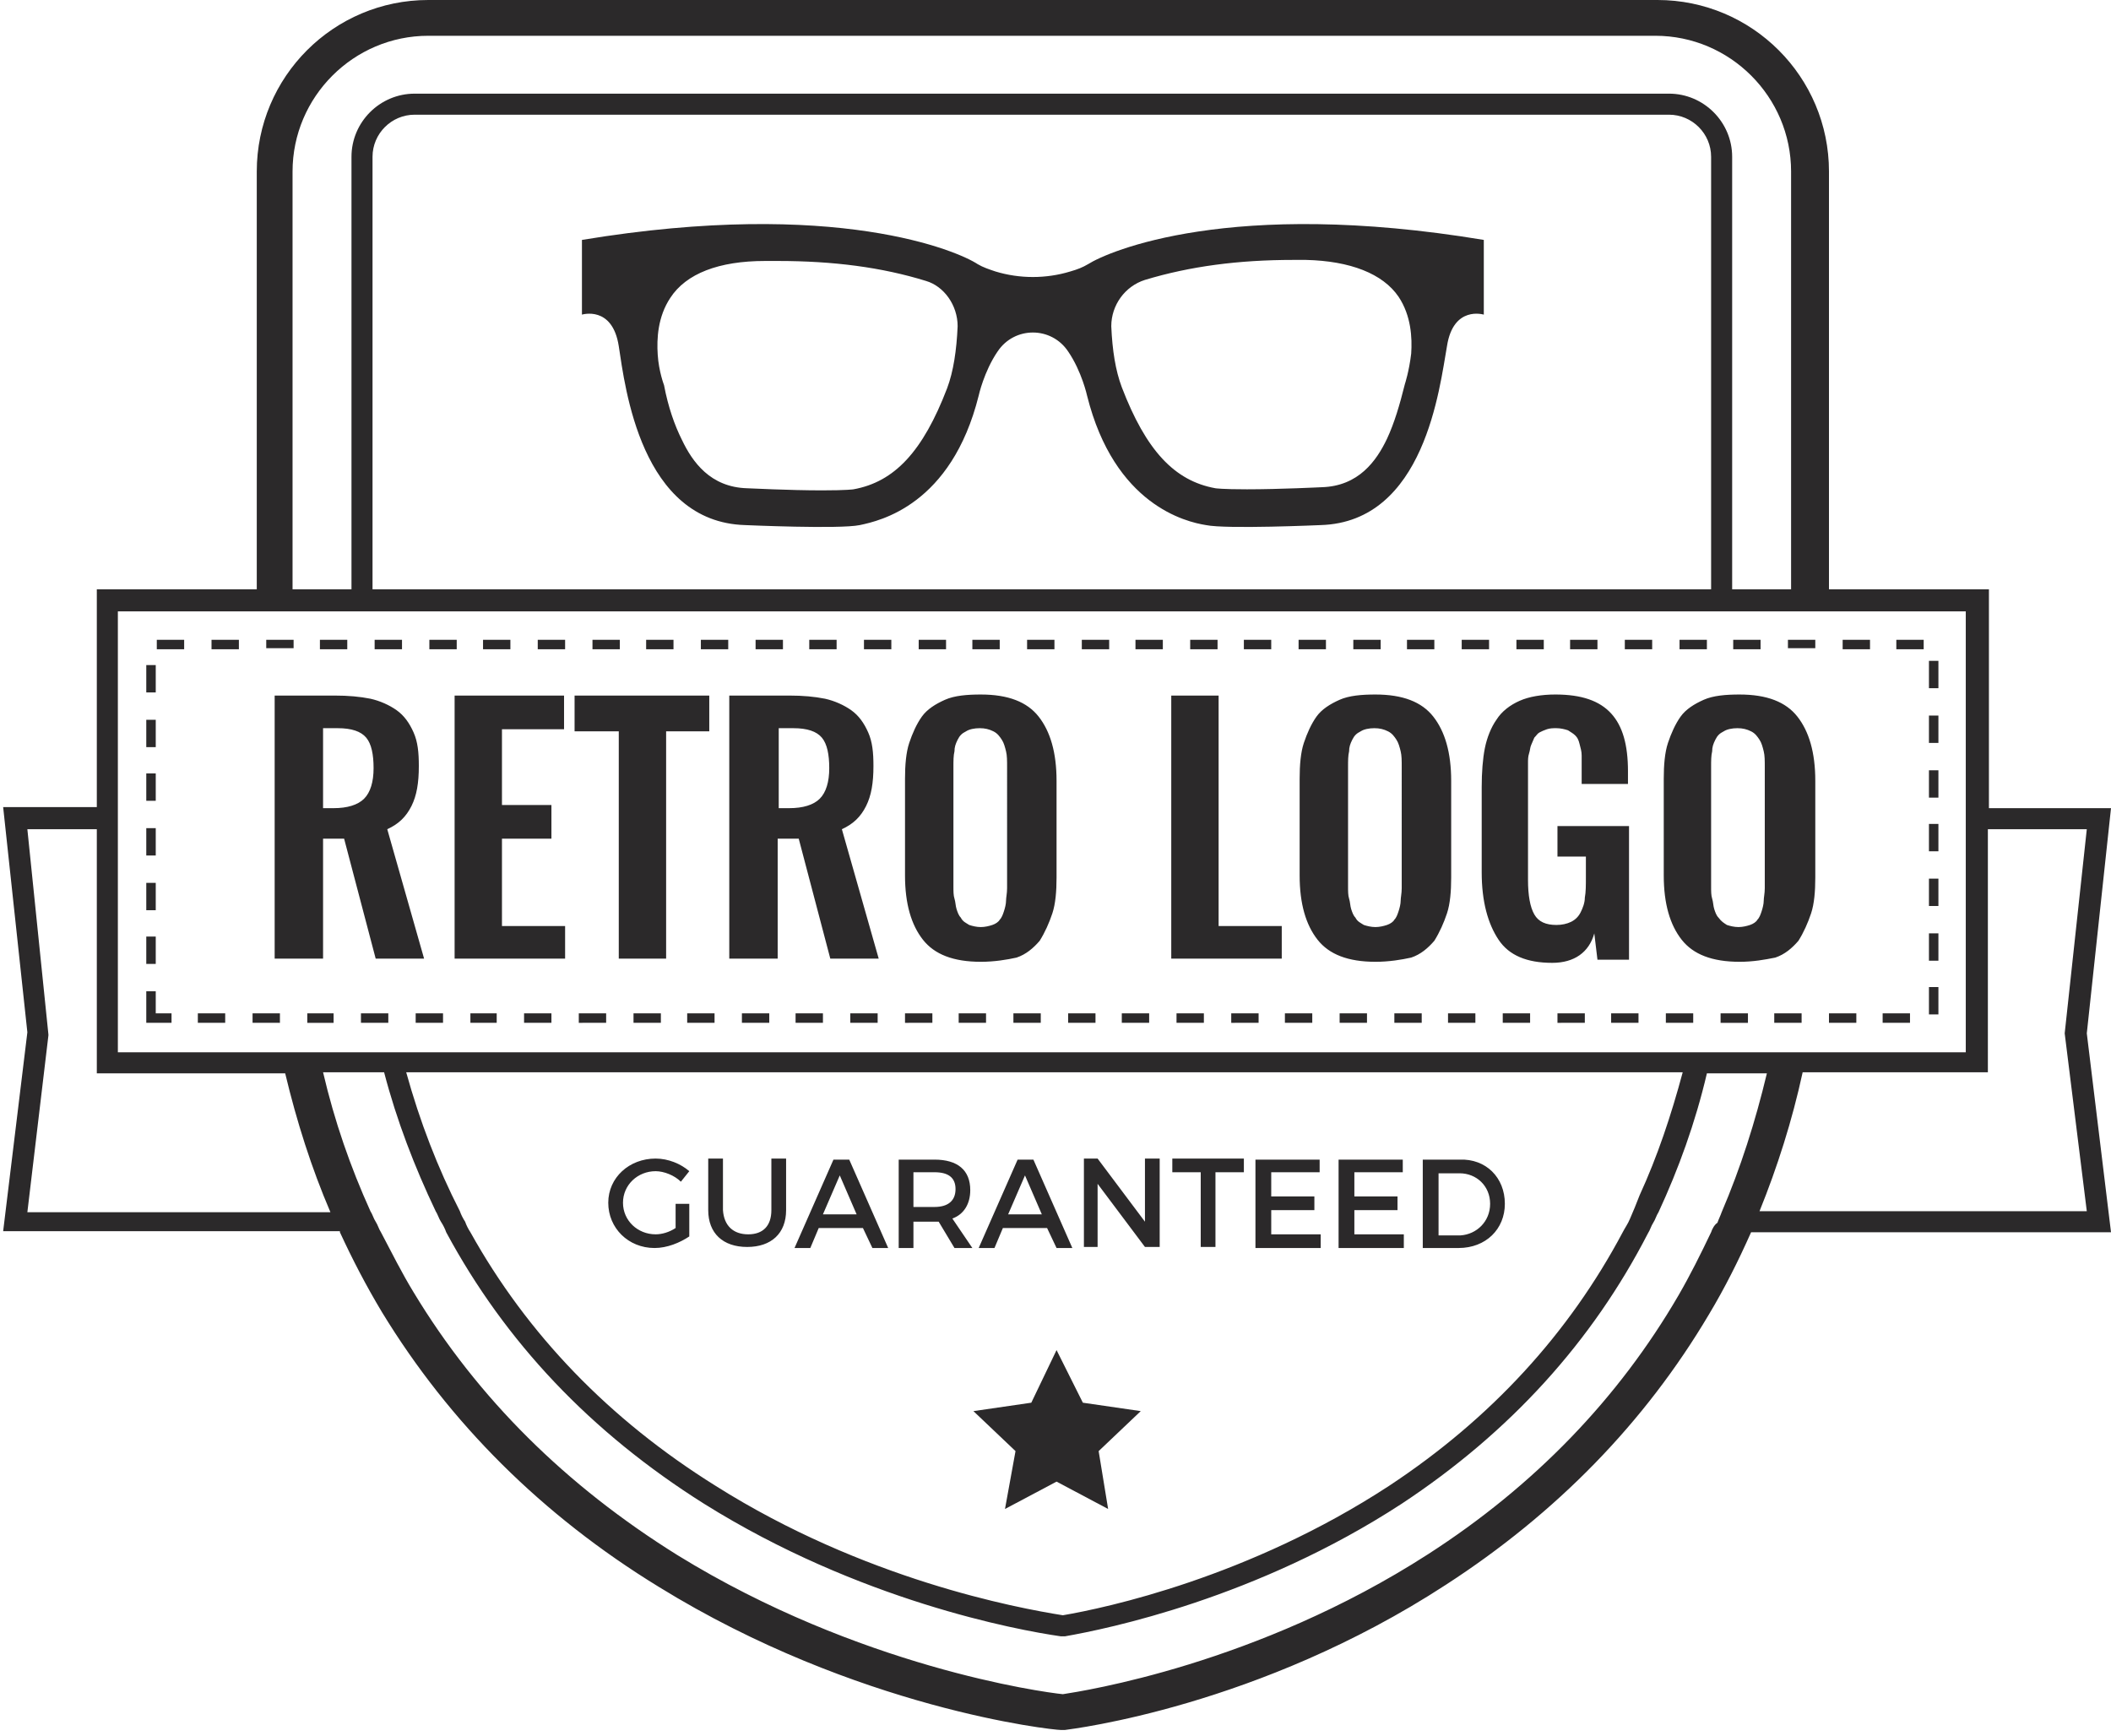
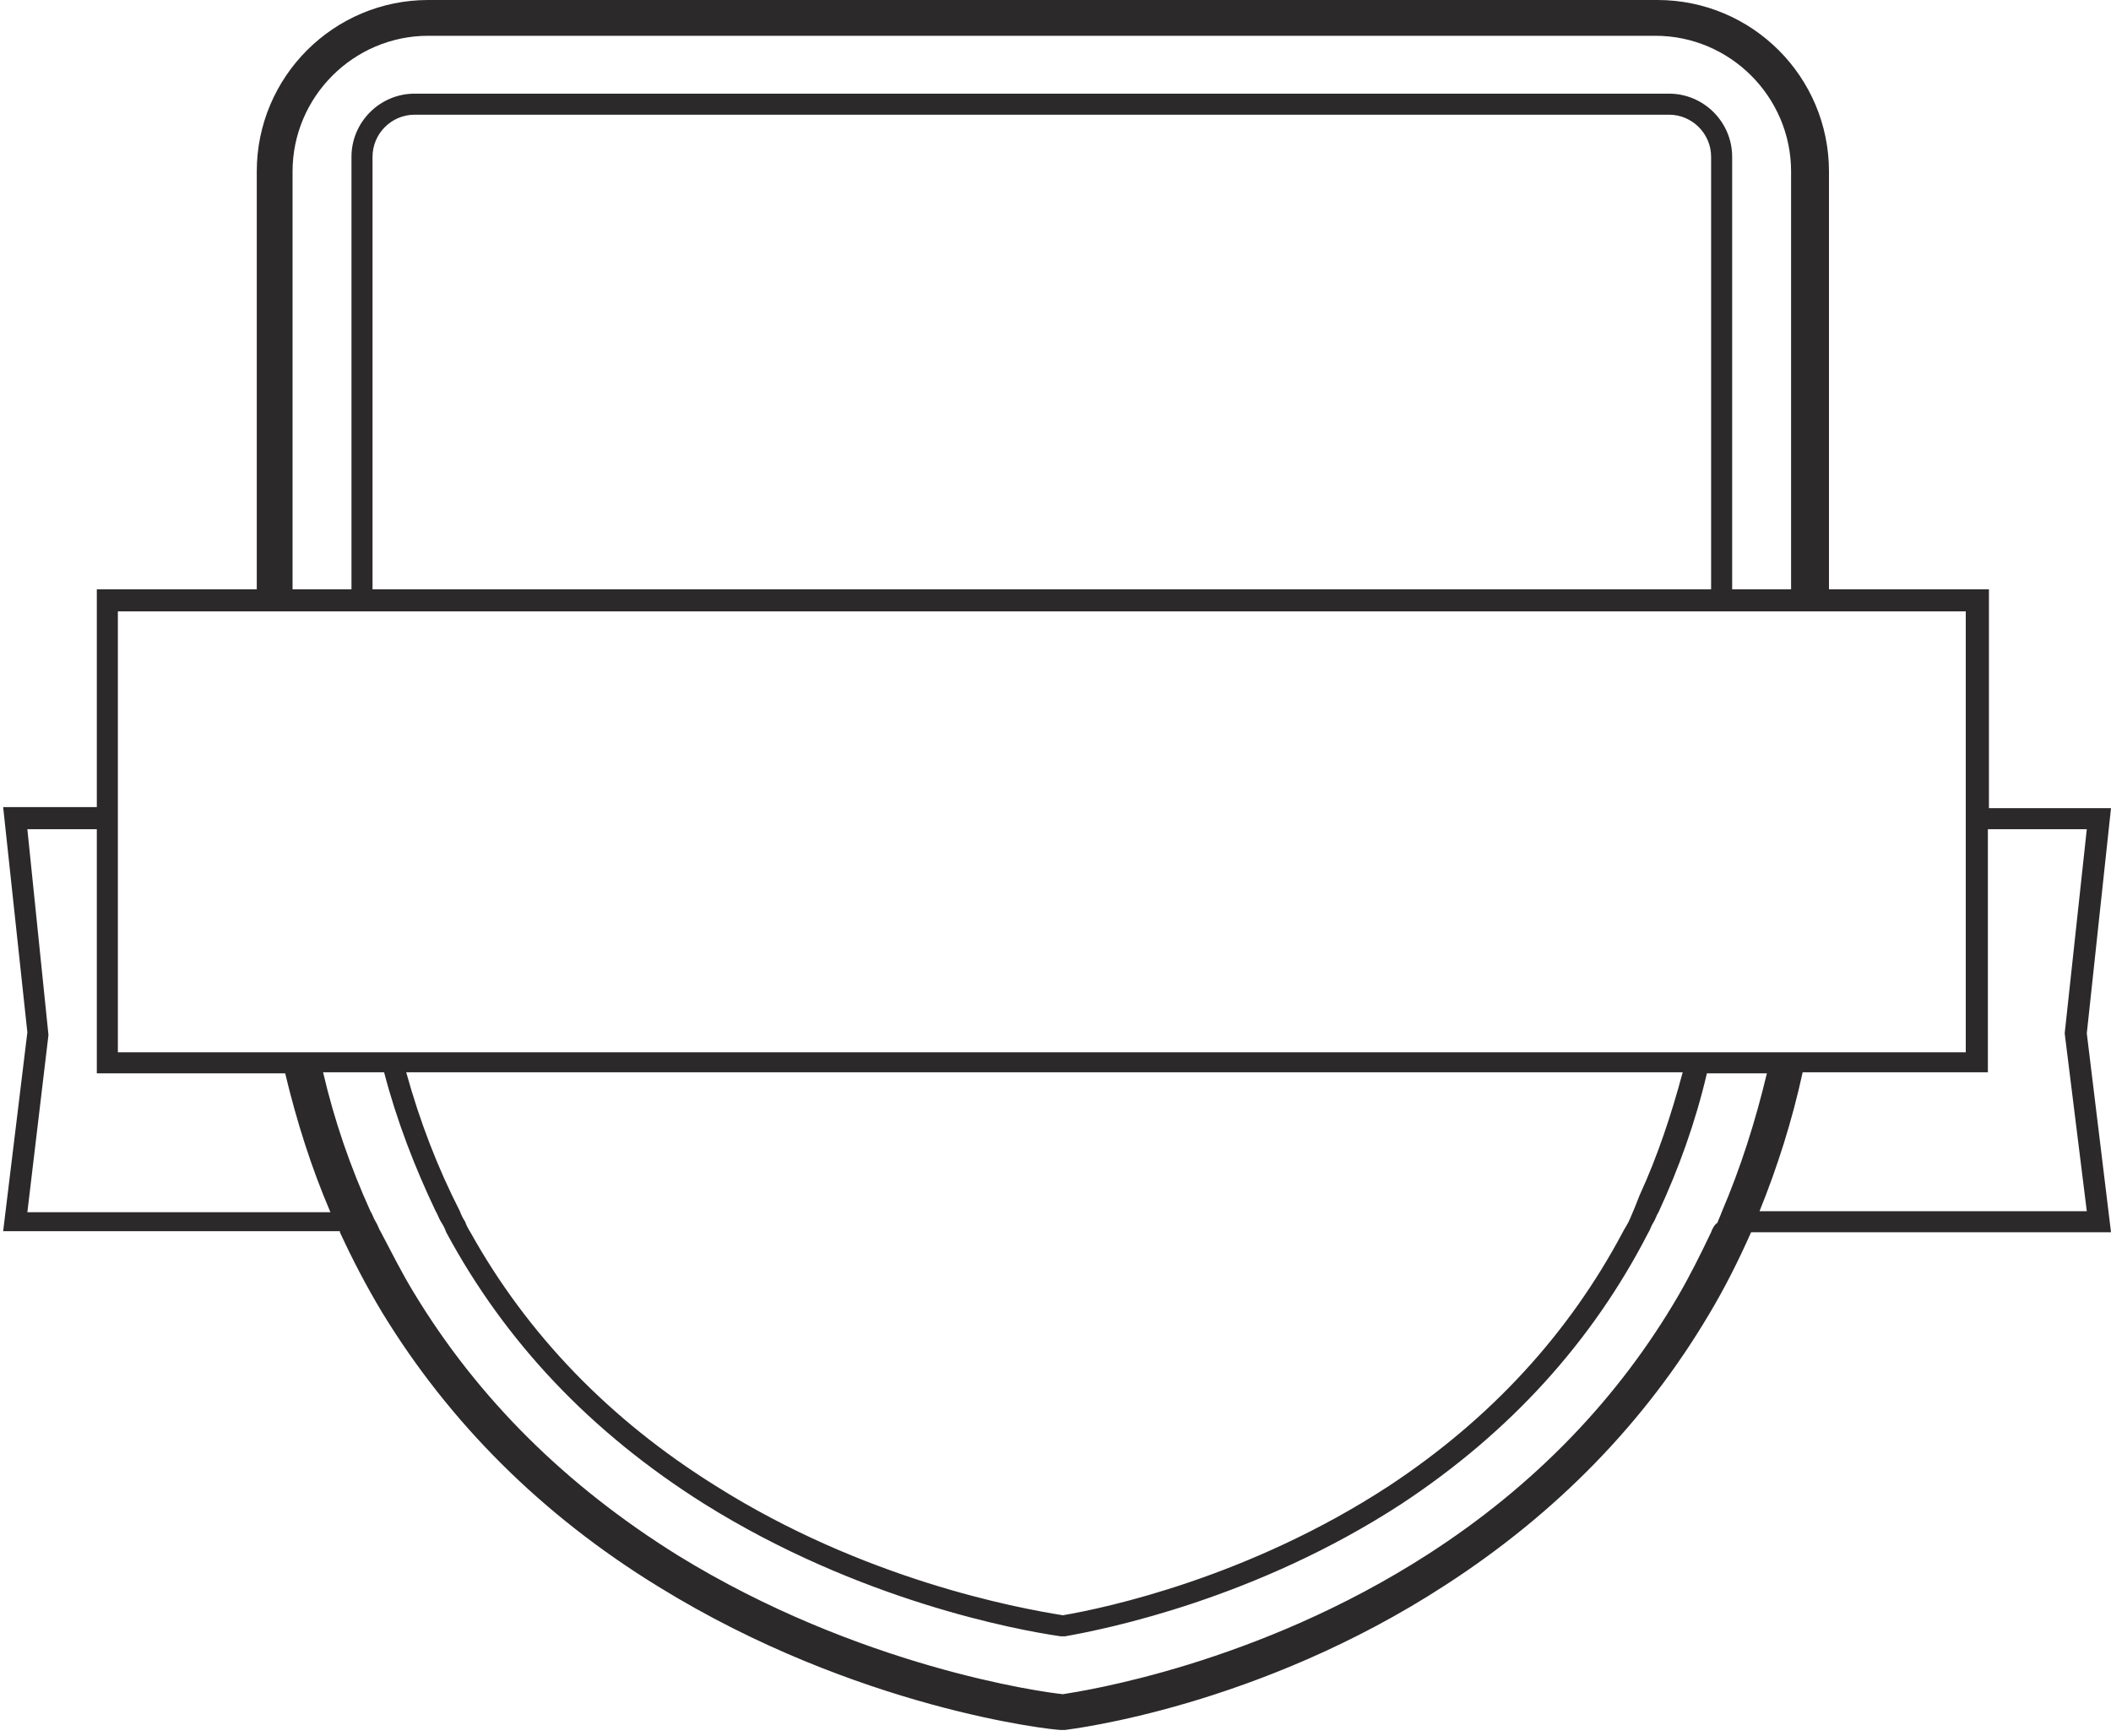
<svg xmlns="http://www.w3.org/2000/svg" viewBox="0 0 200.6 165">
-   <path d="M26.1 91.1v-25h5.7c1.3 0 2.4.1 3.4.3.9.2 1.8.6 2.5 1.1.7.5 1.2 1.2 1.6 2.1s.5 1.9.5 3.2c0 1.6-.2 2.8-.7 3.8s-1.2 1.7-2.3 2.2l3.5 12.3h-4.6l-3-11.4h-2v11.4h-4.6zm4.5-14.3h1.1c1.3 0 2.3-.3 2.9-.9.6-.6.9-1.6.9-2.9 0-1.3-.2-2.3-.7-2.9-.5-.6-1.4-.9-2.7-.9h-1.4v7.6zm12.6 14.3v-25h10.4v3.2h-5.9v7.2h4.7v3.2h-4.7V88h6v3.1H43.2zm15.6 0V69.5h-4.2v-3.4h12.8v3.4h-4.1v21.6h-4.5zm10.5 0v-25H75c1.3 0 2.4.1 3.4.3.9.2 1.8.6 2.5 1.1.7.5 1.2 1.2 1.6 2.1s.5 1.9.5 3.2c0 1.6-.2 2.8-.7 3.8s-1.2 1.7-2.3 2.2l3.5 12.3h-4.6l-3-11.4h-2v11.4h-4.6zm4.6-14.3H75c1.3 0 2.3-.3 2.9-.9.6-.6.9-1.6.9-2.9 0-1.3-.2-2.3-.7-2.9-.5-.6-1.4-.9-2.7-.9H74v7.6zm19.3 14.6c-2.6 0-4.4-.7-5.5-2.1-1.1-1.4-1.7-3.4-1.7-6.1V74c0-1.3.1-2.5.4-3.4s.7-1.8 1.2-2.5 1.3-1.2 2.2-1.6 2.1-.5 3.4-.5c2.6 0 4.4.7 5.5 2.1 1.1 1.4 1.7 3.4 1.7 6.1v9.2c0 1.3-.1 2.5-.4 3.4s-.7 1.8-1.2 2.6c-.6.7-1.3 1.3-2.2 1.6-.9.2-2.1.4-3.4.4zm-1.1-3.5c.3.1.7.2 1.1.2.4 0 .8-.1 1.1-.2.3-.1.6-.3.7-.5.2-.2.3-.5.4-.8.1-.3.2-.7.2-1s.1-.7.1-1.2V72.9c0-.6 0-1.1-.1-1.5-.1-.4-.2-.8-.4-1.1s-.4-.6-.8-.8c-.4-.2-.8-.3-1.3-.3s-1 .1-1.3.3c-.4.2-.6.4-.8.8-.2.4-.3.7-.3 1.1-.1.4-.1.9-.1 1.5v11.3c0 .5 0 .9.1 1.2s.1.7.2 1 .2.6.4.8c.2.4.5.5.8.7zm19.2 3.2v-25h4.5V88h6v3.1h-10.5zm19.4.3c-2.6 0-4.4-.7-5.5-2.1-1.1-1.4-1.7-3.4-1.7-6.1V74c0-1.3.1-2.5.4-3.4s.7-1.8 1.2-2.5 1.3-1.2 2.2-1.6 2.1-.5 3.4-.5c2.6 0 4.4.7 5.5 2.1 1.1 1.4 1.7 3.4 1.7 6.1v9.2c0 1.3-.1 2.5-.4 3.4s-.7 1.8-1.2 2.6c-.6.7-1.3 1.3-2.2 1.6-.9.2-2.1.4-3.4.4zm-1.1-3.5c.3.1.7.2 1.1.2.4 0 .8-.1 1.1-.2.3-.1.6-.3.7-.5.2-.2.3-.5.4-.8.1-.3.2-.7.2-1s.1-.7.1-1.2V72.9c0-.6 0-1.1-.1-1.5-.1-.4-.2-.8-.4-1.1s-.4-.6-.8-.8c-.4-.2-.8-.3-1.3-.3s-1 .1-1.3.3c-.4.2-.6.4-.8.8-.2.4-.3.7-.3 1.1-.1.4-.1.9-.1 1.5v11.3c0 .5 0 .9.1 1.2s.1.7.2 1 .2.6.4.8c.2.4.5.5.8.7zm17.9 3.6c-2.4 0-4.1-.7-5.1-2.2s-1.6-3.6-1.6-6.4v-8.1c0-1.4.1-2.7.3-3.7.2-1 .6-2 1.1-2.7.5-.8 1.3-1.4 2.2-1.8.9-.4 2.1-.6 3.4-.6 2.5 0 4.2.6 5.3 1.8 1.1 1.2 1.6 3 1.6 5.5v1.2h-4.4v-2.7c0-.4-.1-.7-.2-1.1-.1-.4-.2-.6-.4-.8-.2-.2-.4-.3-.7-.5-.3-.1-.7-.2-1.1-.2-.3 0-.6 0-.9.1s-.5.2-.7.3-.3.3-.5.5c-.1.2-.2.5-.3.7-.1.2-.1.5-.2.8s-.1.6-.1.9v11.1c0 1.5.2 2.6.6 3.3.4.7 1.1 1 2.1 1 .5 0 1-.1 1.4-.3.4-.2.7-.5.9-.9s.4-.9.4-1.4c.1-.5.1-1.2.1-1.9v-2H148v-2.9h6.8v12.7h-3l-.3-2.5c-.5 1.8-1.9 2.8-4 2.8zm17.8-.1c-2.6 0-4.4-.7-5.5-2.1-1.1-1.4-1.7-3.4-1.7-6.1V74c0-1.3.1-2.5.4-3.4s.7-1.8 1.2-2.5 1.3-1.2 2.2-1.6 2.1-.5 3.4-.5c2.6 0 4.4.7 5.5 2.1 1.1 1.4 1.7 3.4 1.7 6.1v9.2c0 1.3-.1 2.5-.4 3.4s-.7 1.8-1.2 2.6c-.6.7-1.3 1.3-2.2 1.6-1 .2-2.1.4-3.4.4zm-1.2-3.5c.3.1.7.2 1.1.2.4 0 .8-.1 1.1-.2.3-.1.6-.3.7-.5.2-.2.3-.5.4-.8.1-.3.2-.7.2-1s.1-.7.1-1.2V72.9c0-.6 0-1.1-.1-1.5-.1-.4-.2-.8-.4-1.1s-.4-.6-.8-.8c-.4-.2-.8-.3-1.3-.3s-1 .1-1.3.3c-.4.2-.6.4-.8.8-.2.4-.3.7-.3 1.1-.1.4-.1.9-.1 1.5v11.3c0 .5 0 .9.1 1.2s.1.7.2 1 .2.6.4.8c.3.4.5.5.8.7zm-99.8 26.5h1.2v3.1c-.9.6-2.1 1.1-3.3 1.1-2.5 0-4.4-1.9-4.4-4.3s2-4.2 4.5-4.2c1.2 0 2.4.5 3.2 1.2l-.8 1c-.6-.6-1.6-1-2.4-1-1.7 0-3.1 1.3-3.1 3s1.4 3 3.1 3c.6 0 1.3-.2 1.9-.6v-2.3zm6.8 2.9c1.4 0 2.2-.8 2.2-2.3v-4.9h1.4v4.9c0 2.2-1.4 3.5-3.7 3.5-2.3 0-3.7-1.3-3.7-3.5v-4.9h1.4v4.9c.1 1.5 1 2.3 2.4 2.3zm10.9-.6h-4.2l-.8 1.9h-1.5l3.7-8.4h1.5l3.7 8.4h-1.5l-.9-1.9zm-.6-1.3l-1.6-3.7-1.6 3.7h3.2zm9.3 3.2l-1.5-2.5h-2.4v2.5h-1.4v-8.4h3.4c2.2 0 3.4 1 3.4 2.9 0 1.3-.6 2.3-1.7 2.7l1.9 2.8h-1.7zm-1.9-3.9c1.3 0 2-.6 2-1.7s-.7-1.6-2-1.6h-2v3.3h2zm10.7 2h-4.2l-.8 1.9H93l3.7-8.4h1.5l3.7 8.4h-1.5l-.9-1.9zm-.5-1.3l-1.6-3.7-1.6 3.7H99zm5.3-5.3l4.5 6v-6h1.4v8.4h-1.4l-4.5-6v6H103v-8.4h1.3zm13.9 0v1.3h-2.7v7.1h-1.4v-7.1h-2.7v-1.3h6.8zm7.2 0v1.3h-4.6v2.3h4.1v1.3h-4.1v2.3h4.7v1.3h-6.2v-8.4h6.1zm7.9 0v1.3h-4.6v2.3h4.1v1.3h-4.1v2.3h4.7v1.3h-6.2v-8.4h6.1zm9.7 4.3c0 2.4-1.8 4.2-4.4 4.2h-3.4v-8.4h3.5c2.5-.1 4.3 1.7 4.3 4.2zm-1.4 0c0-1.7-1.3-2.9-2.9-2.9h-2v5.9h2.1c1.5-.1 2.8-1.3 2.8-3z" fill="#2B292A" />
  <path fill="#2B292A" d="M32.3 117.1c1.2 2.6 2.5 5.1 4 7.6 6.4 10.5 15.2 19.3 26.3 26.1 18.8 11.6 37.4 13.6 38.2 13.6h.4c.7-.1 18.4-2.2 36.2-13.8 10.5-6.8 18.9-15.4 25-25.7 1.5-2.5 2.8-5.1 4-7.8h34.2l-2.3-18.9 2.3-21.4H189V56h-15.2V16.3c0-9-7.3-16.3-16.3-16.3H40.7c-9 0-16.3 7.3-16.3 16.3V56H9.2v20.7H.3l2.3 21.4L.3 117h32zM9.2 78.8V102h17.9c1.1 4.6 2.5 9 4.3 13.2H2.6l2-16.8v-.1l-2-19.5h6.6zm2-2V58.1h175.6V100H11.2V76.8zm16.6-60.5c0-7.1 5.8-12.9 12.9-12.9h116.6c7.1 0 12.9 5.8 12.9 12.9V56h-5.6V14.9c0-3.3-2.7-6-6-6H39.4c-3.3 0-6 2.7-6 6V56h-5.6V16.3zM162.7 56H35.4V14.9c0-2.2 1.8-4 4-4h119.2c2.2 0 4 1.8 4 4V56zm33.5 42.2l2.1 16.9h-31.1c1.7-4.2 3.1-8.6 4.1-13.2h17.6V78.8h9.4l-2.1 19.4zm-33.6 18.9c-1 2.1-2 4.1-3.1 6-5.7 9.8-13.7 18.1-23.8 24.6-16.3 10.5-32.8 13-34.7 13.3-2-.2-19.4-2.6-36.6-13.2-10.6-6.6-19-14.9-25.1-25-1.1-1.8-2.1-3.8-3.1-5.7-.2-.3-.3-.7-.5-1-.2-.3-.3-.7-.5-1-1.9-4.2-3.4-8.5-4.5-13.2h5.8c1.2 4.6 2.9 9 4.9 13.2.2.3.3.7.5 1 .2.3.4.7.5 1 5.6 10.4 13.7 19 24.5 25.8 14.7 9.2 29.7 12 33.9 12.6h.4c4-.7 18.2-3.6 32-12.6 10.3-6.8 18.1-15.4 23.4-25.7.2-.3.3-.7.5-1 .2-.3.3-.7.5-1 1.9-4.1 3.5-8.5 4.6-13.2h5.7c-1.1 4.6-2.5 9-4.3 13.2-.1.3-.3.7-.4 1-.3.2-.5.6-.6.9zm-7.7-1.3c-.2.5-.5.9-.7 1.3-5.1 9.6-12.5 17.7-22.2 24.1-13.3 8.7-26.9 11.6-31 12.3-4.4-.7-18.9-3.4-33-12.3-10.1-6.3-17.9-14.4-23.3-24.1-.2-.3-.4-.7-.5-1-.2-.3-.4-.7-.5-1-2.1-4.1-3.8-8.5-5.1-13.2h121.3c-1.1 4.1-2.4 8-4.1 11.7-.3.8-.6 1.5-.9 2.2z" />
-   <path fill="#2B292A" d="M175.1 60.8h2.6v.9h-2.6zm8.2 2h.9v2.6h-.9zm0 10.4h.9v2.6h-.9zm0-5.2h.9v2.6h-.9zm-3.1-7.2h2.6v.9h-2.6zm-160.1 0h2.6v.9h-2.6zm-6.2 7.6h.9V71h-.9zm0 5.1h.9v2.6h-.9zm1-12.7h2.6v.9h-2.6zm-1 2.4h.9v2.6h-.9zm4.9 33.1h2.6v.9h-2.6zm-4-17.5v-.1h-.9v2.6h.9zm-.9 5.1h.9v2.6h-.9zm0 5.1h.9v2.6h-.9zm2.4 7.3h-1.5v-2.1h-.9v3h2.4zm167-7.6h.9v2.6h-.9zm.9-9.9v-.5h-.9v2.6h.9zm-10.4 17.5h2.6v.9h-2.6zm9.5-12.8h.9v2.6h-.9zm-4.4 12.8h2.6v.9h-2.6zm4.4-2.5h.9v2.6h-.9zm-18.6-33h2.6v.9h-2.6zm-134.3 0H33v.9h-2.6zm1.3 36.4v-.9h-2.5v.9h.4zm131.8-.9h2.6v.9h-2.6zm-136.9.9v-.9H24v.9h2.1zM172 61.6h.5v-.8h-2.6v.8h.4zm-144.2 0h.1v-.8h-2.6v.8h.8zm142.7 35.6h.7v-.9h-2.6v.9h.2zM87.3 60.8h2.6v.9h-2.6zm5.1 0H95v.9h-2.6zm-1.3 35.5h2.6v.9h-2.6zm-5.1 0h2.6v.9H86zm-3.9-35.5h2.6v.9h-2.6zm-1.3 35.5h2.6v.9h-2.6zm32.3-35.5h2.6v.9h-2.6zM96.3 96.3h2.6v.9h-2.6zm10.3 0h2.6v.9h-2.6zm5.2 0h2.6v.9h-2.6zm-3.9-35.5h2.6v.9h-2.6zm9.1 35.5h2.6v.9H117zM97.6 60.8h2.6v.9h-2.6zm3.9 35.5h2.6v.9h-2.6zm1.3-35.5h2.6v.9h-2.6zM60.2 96.3h2.6v.9h-2.6zm-5.2 0h2.6v.9H55zm-5.2 0h2.6v.9h-2.6zm1.3-35.5h2.6v.9h-2.6zm25.8 0h2.6v.9h-2.6zm-31 0h2.6v.9h-2.6zm-5.1 0h2.6v.9h-2.6zm-5.2 0h2.6v.9h-2.6zm34.9 35.5h2.6v.9h-2.6zm1.3-35.5h2.6v.9h-2.6zm3.8 35.5h2.6v.9h-2.6zm-9-35.5h2.6v.9h-2.6zm-5.2 0H64v.9h-2.6zm3.9 35.5h2.6v.9h-2.6zm-9-35.5h2.6v.9h-2.6zM148 96.3h2.6v.9H148zm1.2-35.5h2.6v.9h-2.6zm5.2 0h2.6v.9h-2.6zm-36.2 0h2.6v.9h-2.6zm24.6 35.5h2.6v.9h-2.6zm16.8-35.5h2.6v.9h-2.6zm-15.5 0h2.6v.9h-2.6zm-22 35.5h2.6v.9h-2.6zm6.5-35.5h2.6v.9h-2.6zm-1.3 35.5h2.6v.9h-2.6zm-3.9-35.5h2.6v.9h-2.6zm15.5 0h2.6v.9h-2.6zm-5.2 0h2.6v.9h-2.6zm-1.2 35.5h2.6v.9h-2.6zm5.1 0h2.6v.9h-2.6zm-98.1 0h2.6v.9h-2.6zm6.5.9h1.2v-.9h-2.5v.9h.3zm112.3-.9h2.6v.9h-2.6zm-3.4.9h.8v-.9h-2.6v.9h.8zm-118.6 0h.6v-.9h-2.6v.9h1zm66.6 36.1l-2.5-5-2.4 5-5.5.8 4 3.8-1 5.5 4.9-2.6 4.9 2.6-.9-5.5 4-3.8zm.5-108.2c-.5.3-1 .5-1.7.7-2.3.7-4.8.7-7.1 0-.6-.2-1.2-.4-1.7-.7-1.8-1.2-13.4-6.3-37.6-2.3v7.1s2.9-.9 3.5 3c.6 3.9 2.1 16.7 12 17 0 0 9 .4 10.9 0 1.9-.4 8.7-1.9 11.3-12.3 0 0 .5-2.3 1.8-4.2 1.6-2.4 5.1-2.4 6.7 0 1.3 1.9 1.8 4.2 1.8 4.2 2.6 10.4 9.4 12 11.3 12.3 1.9.4 10.9 0 10.9 0 9.9-.3 11.3-13.1 12-17 .6-3.9 3.5-3 3.5-3v-7.1c-24.1-4-35.7 1.1-37.6 2.3zM90 36.9c-2.3 6-5 8.9-8.9 9.6 0 0-.6.1-3 .1-3.1 0-7-.2-7.1-.2-3.5-.1-5.2-2.5-6.2-4.6-.7-1.4-1.3-3.1-1.7-5.2 0 0-.5-1.3-.6-2.9-.1-1.5 0-3.6 1.2-5.4 1.5-2.3 4.6-3.5 9-3.5h1.2c5.3 0 9.9.6 14.1 1.9 1.7.5 3 2.3 3 4.3-.1 2.3-.4 4.3-1 5.9zm42.9-8.7c1.2 1.8 1.3 3.9 1.2 5.4-.2 1.7-.6 2.9-.6 2.9-.5 2-1 3.7-1.7 5.2-1 2.1-2.7 4.5-6.2 4.6 0 0-4 .2-7.1.2-2.4 0-3-.1-3-.1-3.9-.7-6.6-3.6-8.9-9.6-.6-1.6-.9-3.5-1-5.8 0-2 1.3-3.8 3.2-4.4 4.3-1.3 8.9-1.9 14.1-1.9h1.2c4.2.1 7.3 1.3 8.8 3.5z" />
</svg>